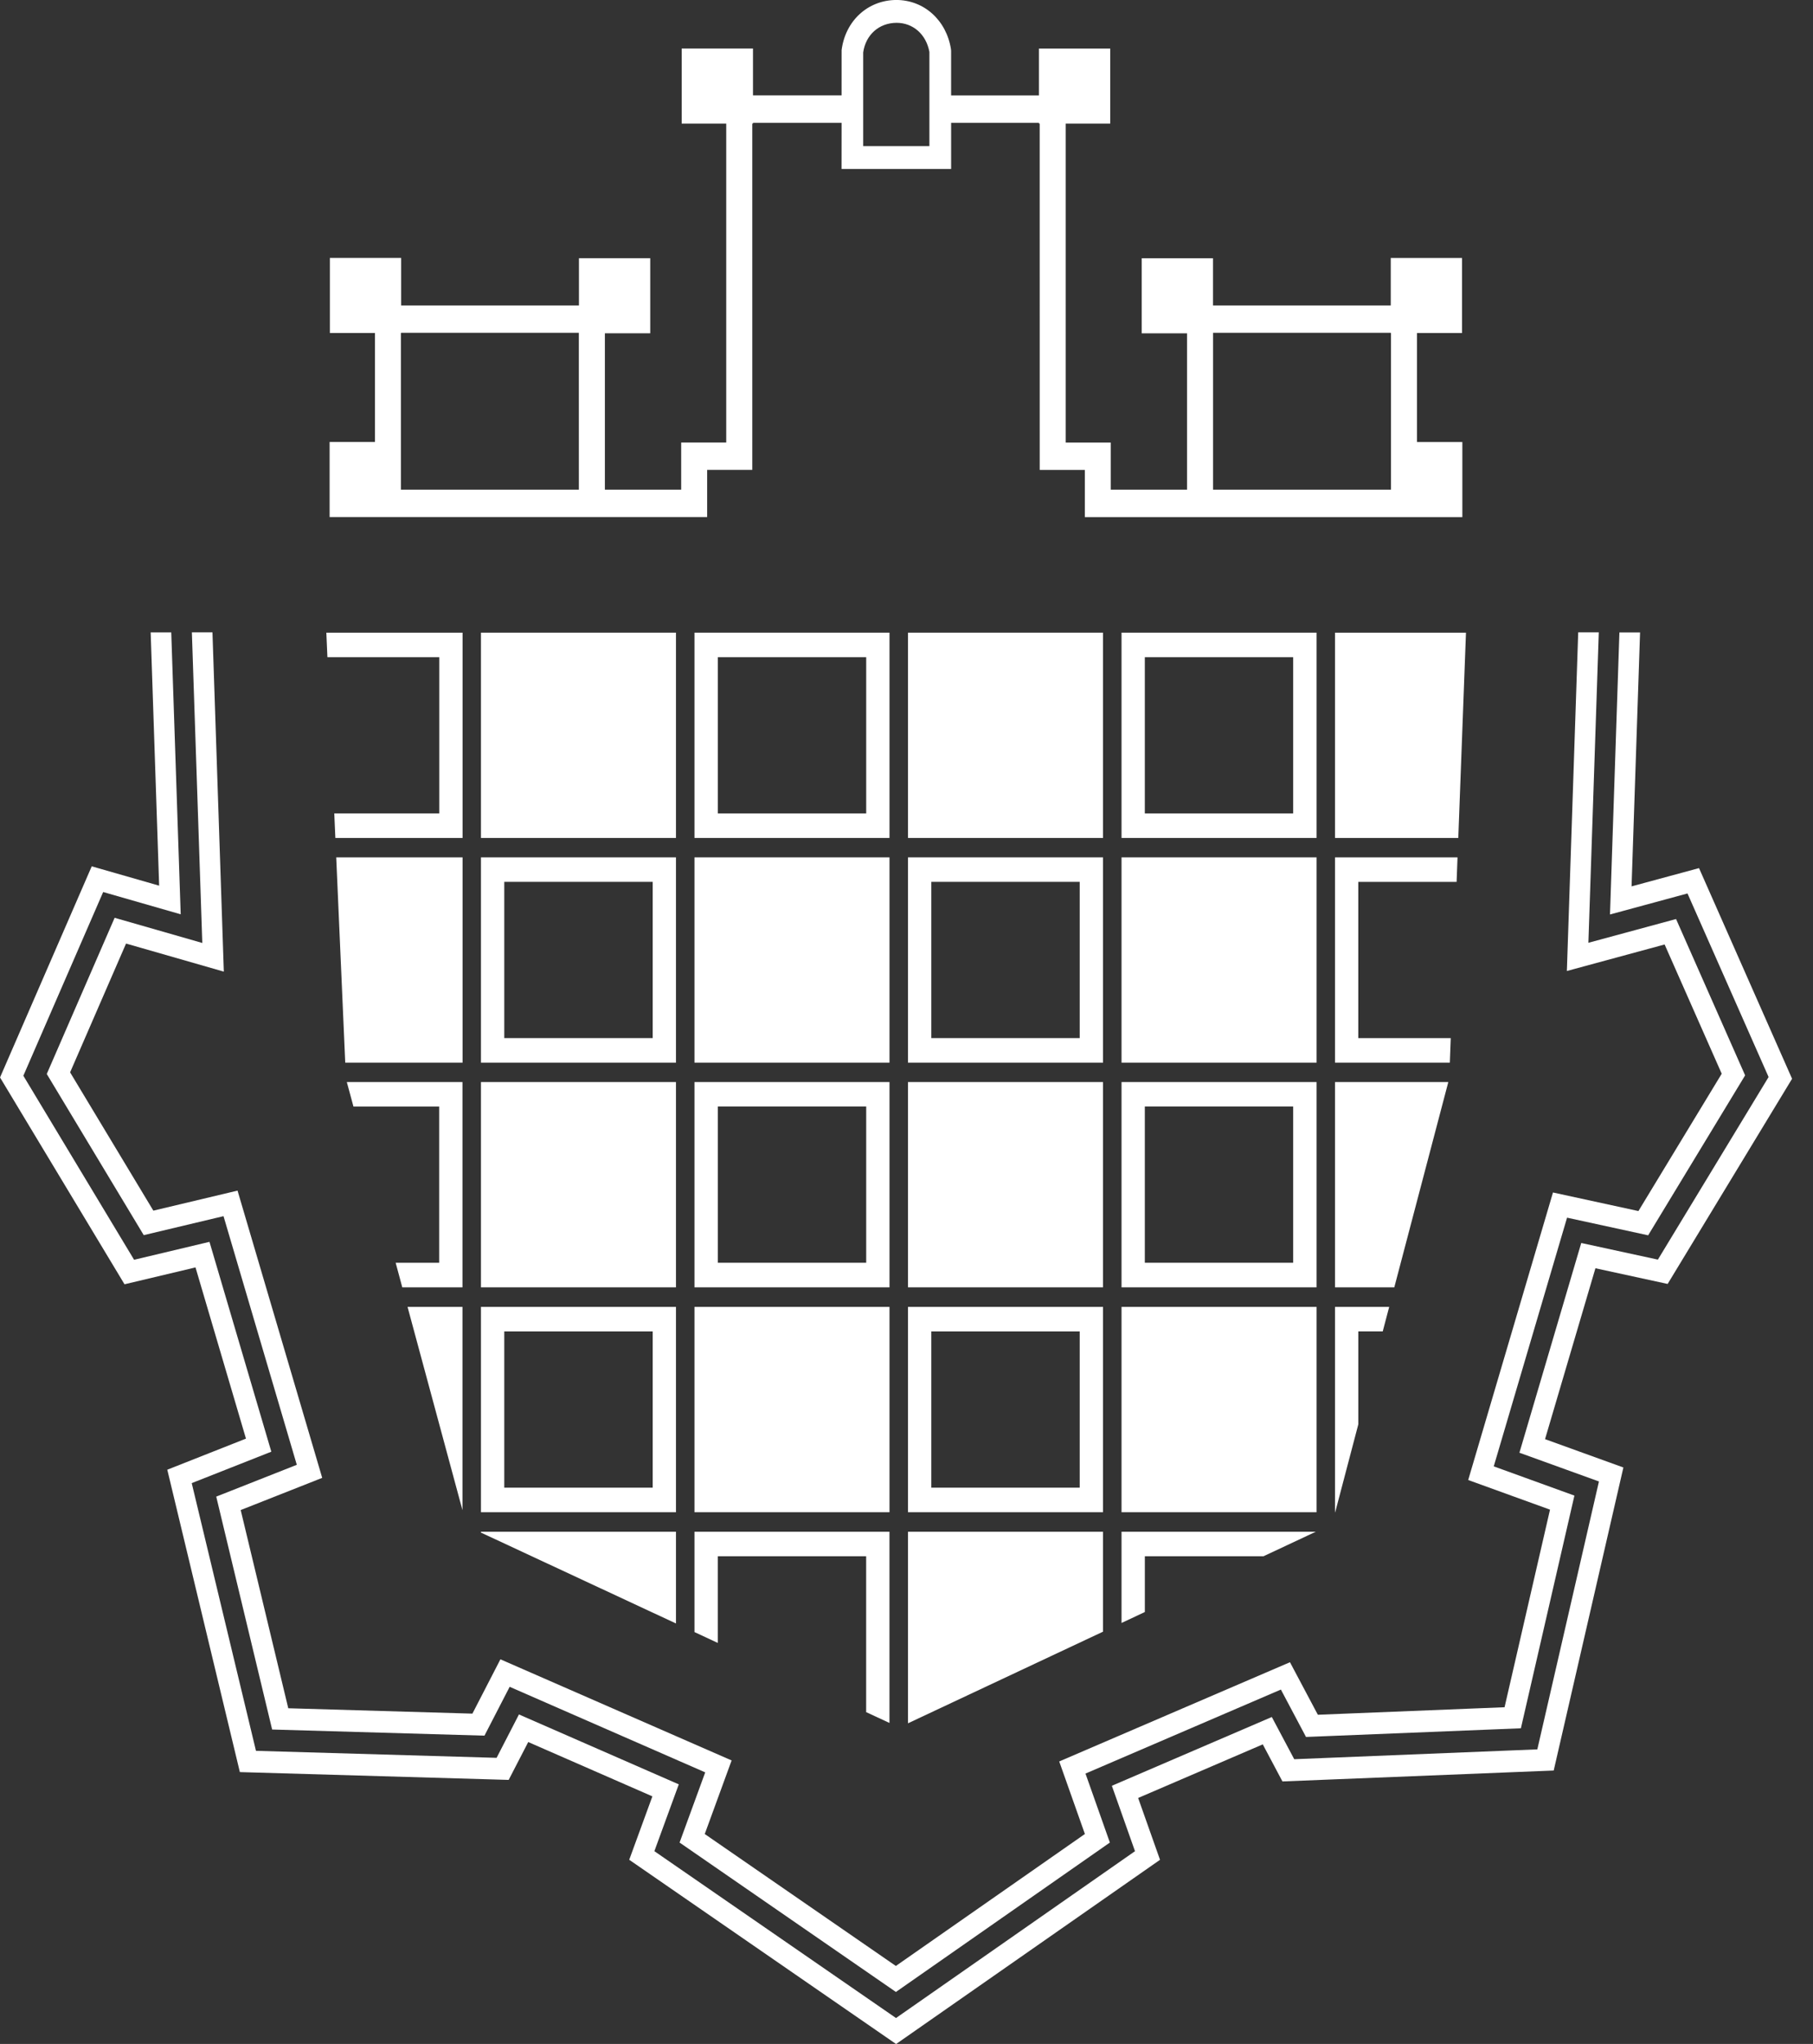
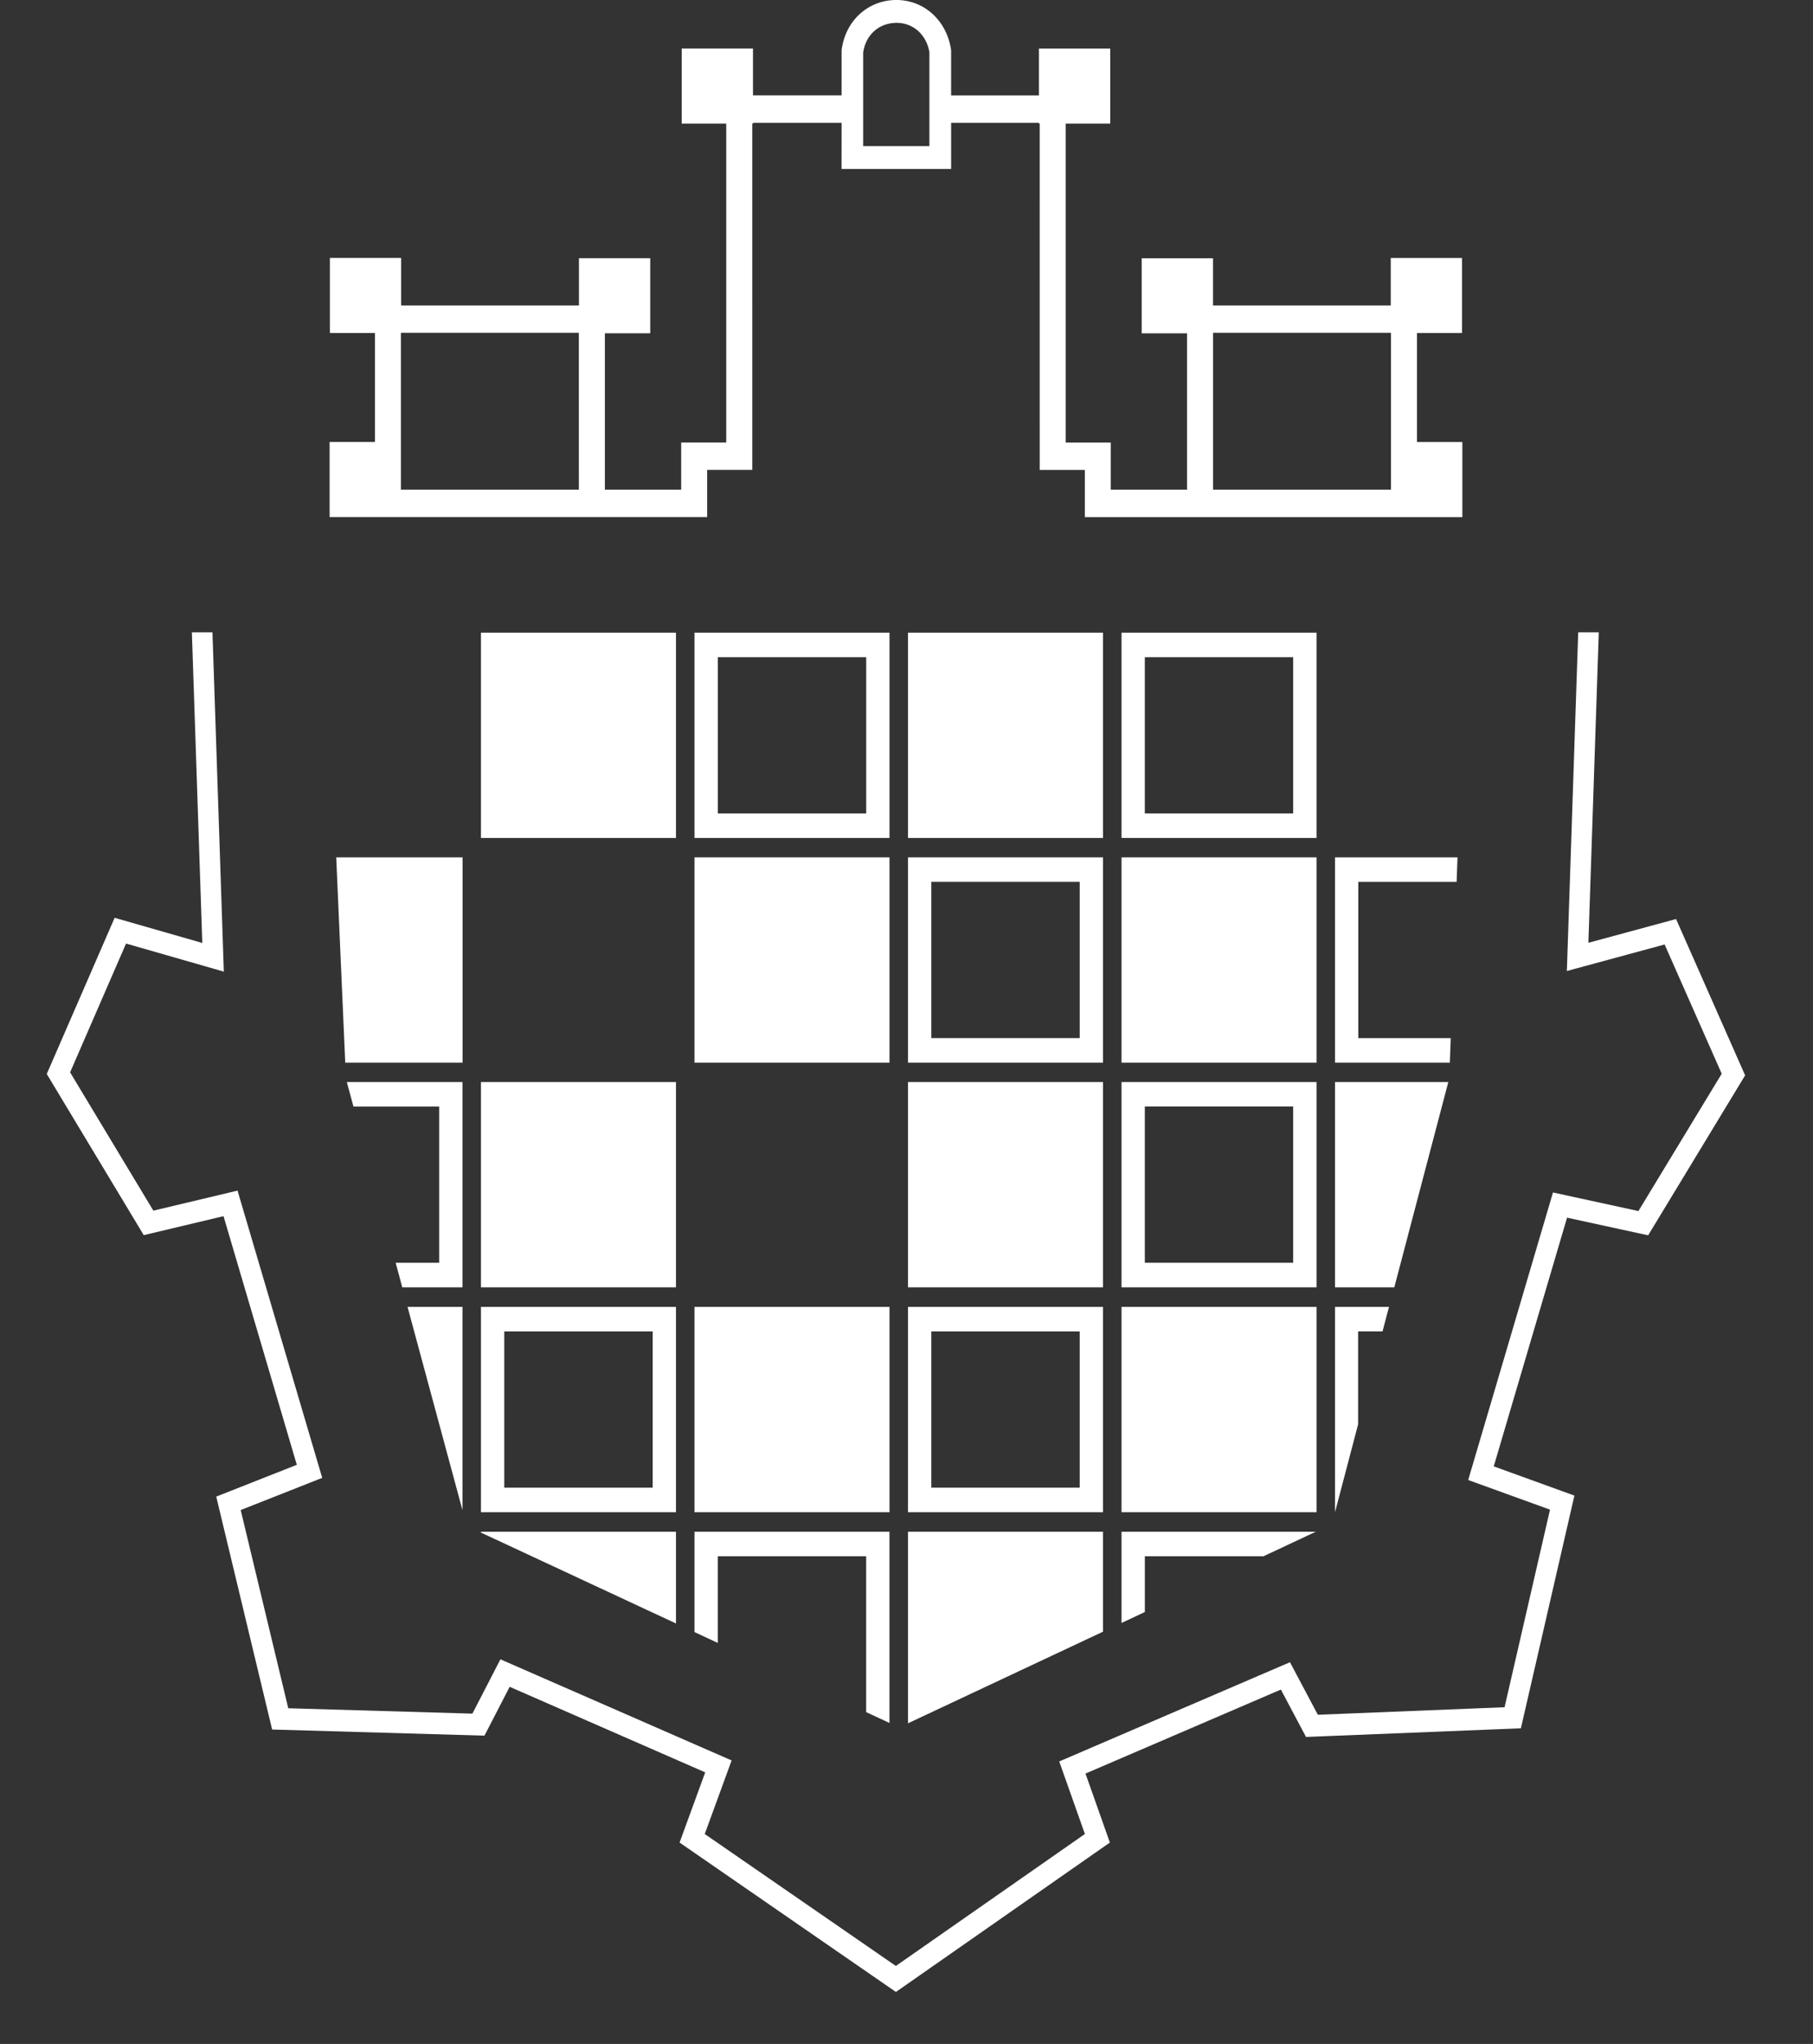
<svg xmlns="http://www.w3.org/2000/svg" id="Ebene_1" data-name="Ebene 1" viewBox="0 0 71 80">
  <rect x="0" y="0" width="71" height="80" fill="#333333" stroke="none" />
  <defs>
    <style> .cls-1 { fill: #fff; } </style>
  </defs>
  <path class="cls-1" d="M55.491,17.3v-4.265h1.765v-2.938h-2.792v1.858h-6.961v-1.847h-2.792v2.938h1.775v6.121h-2.988v-1.845h-1.764V4.838h1.744V1.9h-2.792v1.835h-3.439v-1.74l-.006-.073c-.179-1.132-1.055-1.923-2.142-1.923-1.112.006-1.992.812-2.14,1.959l-.001,1.776h-3.47v-1.835h-2.792v2.938h1.744v12.484h-1.764v1.845h-2.988v-6.121h1.776v-2.938h-2.792v1.847h-6.962v-1.858h-2.792v2.938h1.765v4.265h-1.775v2.938h14.785v-1.845h1.767V4.838h.029v-.03h3.47l-.002,1.805h4.291v-1.805h3.439v.03h.029l.001,13.556h1.767v1.845h14.784v-2.938h-1.776ZM15.7,19.167v-6.131h.008v-.009h6.96l.001,6.14h-6.968ZM36.397,5.719h-2.593v-3.668c.1-.691.619-1.154,1.306-1.158.651,0,1.164.457,1.287,1.142v3.684ZM47.505,19.167v-6.14h6.96v.009h.008v6.131h-6.967Z" />
  <path class="cls-1" d="M64.544,48.351l3.798-6.261-2.705-6.119-3.433.93.407-12.151h-.806l-.444,13.255,3.828-1.038,2.236,5.059-3.262,5.375-3.346-.727-3.32,11.254,3.204,1.16-1.78,7.734-7.312.294-1.092-2.056-9.036,3.884,1.005,2.839-7.403,5.165-7.484-5.164,1.052-2.88-9.054-3.958-1.097,2.126-7.211-.21-1.863-7.758,3.192-1.26-3.316-11.243-3.297.784-3.26-5.413,2.191-5.041,3.829,1.099-.445-13.281h-.806l.408,12.159-3.433-.985-2.658,6.113,3.798,6.308,3.124-.743,2.87,9.732-3.155,1.245,2.189,9.116,8.315.24.987-1.912,7.658,3.349-1.004,2.747,8.472,5.848,8.379-5.848-.955-2.7,7.652-3.288.984,1.855,8.415-.339,2.096-9.108-3.159-1.144,2.871-9.734,3.174.69Z" />
-   <path class="cls-1" d="M63.419,24.75l-.369,11.043,3.035-.823,3.176,7.185-4.336,7.147-3.001-.651-2.421,8.209,3.114,1.125-2.413,10.486-9.52.385-.878-1.652-6.264,2.692.906,2.56-9.359,6.53-9.463-6.531.956-2.615-6.259-2.736-.876,1.698-9.423-.274-2.516-10.478,3.117-1.23-2.422-8.214-2.952.702-4.337-7.203,3.126-7.191,3.036.872-.37-11.035h-.806l.332,9.914-2.64-.757-3.591,8.264,4.875,8.095,2.78-.66,1.976,6.701-3.081,1.217,2.842,11.835,10.527.306.766-1.482,4.862,2.126-.907,2.482,10.451,7.212,10.336-7.211-.857-2.42,4.881-2.098.77,1.451,10.623-.427,2.729-11.861-3.068-1.109,1.973-6.689,2.828.614,4.873-8.031-3.644-8.245-2.642.715.333-9.939h-.806Z" />
  <path class="cls-1" d="M13.167,33.557l.353,8.036h4.595v-8.036h-4.947Z" />
-   <path class="cls-1" d="M19.748,34.516h5.812v6.116h-5.812v-6.116ZM18.835,41.593h7.637v-8.036h-7.637v8.036Z" />
  <path class="cls-1" d="M52.281,33.557v8.036h4.497l.036-.96h-3.621v-6.115h3.85l.036-.96h-4.799Z" />
  <path class="cls-1" d="M15.96,51.152l2.151,7.957v-7.957h-2.151Z" />
  <path class="cls-1" d="M27.197,59.189h7.637v-8.037h-7.637v8.037Z" />
  <path class="cls-1" d="M43.921,59.189h7.637v-8.037h-7.637v8.037Z" />
  <path class="cls-1" d="M19.748,52.113h5.812v6.115h-5.812v-6.115ZM18.835,59.189h7.637v-8.037h-7.637v8.037Z" />
-   <path class="cls-1" d="M52.281,51.152v8.037h.008l.905-3.441v-3.635h.956l.253-.961h-2.122Z" />
+   <path class="cls-1" d="M52.281,51.152v8.037l.905-3.441v-3.635h.956l.253-.961h-2.122Z" />
  <path class="cls-1" d="M36.471,52.113h5.812v6.115h-5.812v-6.115ZM35.559,59.189h7.637v-8.037h-7.637v8.037Z" />
  <path class="cls-1" d="M18.835,50.387h7.637v-8.035h-7.637v8.035Z" />
  <path class="cls-1" d="M52.281,42.352v8.035h2.322l2.115-8.035h-4.437Z" />
  <path class="cls-1" d="M13.582,42.352l.26.959h3.357v6.115h-1.704l.259.961h2.357v-8.035h-4.529Z" />
  <path class="cls-1" d="M18.835,32.798h7.637v-8.036h-7.637v8.036Z" />
-   <path class="cls-1" d="M52.281,24.762v8.037h4.828l.301-8.037h-5.129Z" />
  <path class="cls-1" d="M27.197,41.593h7.637v-8.036h-7.637v8.036Z" />
  <path class="cls-1" d="M43.921,41.593h7.637v-8.036h-7.637v8.036Z" />
  <path class="cls-1" d="M36.471,34.516h5.812v6.116h-5.812v-6.116ZM35.559,41.593h7.637v-8.036h-7.637v8.036Z" />
  <path class="cls-1" d="M35.559,50.387h7.637v-8.035h-7.637v8.035Z" />
-   <path class="cls-1" d="M28.11,43.31h5.812v6.115h-5.812v-6.115ZM27.197,50.387h7.637v-8.035h-7.637v8.035Z" />
  <path class="cls-1" d="M44.833,43.31h5.81v6.115h-5.81v-6.115ZM43.921,50.387h7.637v-8.035h-7.637v8.035Z" />
  <path class="cls-1" d="M35.559,32.798h7.637v-8.036h-7.637v8.036Z" />
  <path class="cls-1" d="M28.11,25.723h5.812v6.115h-5.812v-6.115ZM27.197,32.798h7.637v-8.036h-7.637v8.036Z" />
  <path class="cls-1" d="M44.833,25.723h5.81v6.115h-5.81v-6.115ZM43.921,32.798h7.637v-8.036h-7.637v8.036Z" />
-   <path class="cls-1" d="M12.78,24.762l.042.96h4.38v6.115h-4.111l.042.961h4.982v-8.036h-5.335Z" />
  <path class="cls-1" d="M18.835,59.953v.033l7.637,3.557v-3.59h-7.637Z" />
  <path class="cls-1" d="M35.559,59.953v7.497l7.637-3.586v-3.911h-7.637Z" />
  <path class="cls-1" d="M27.197,59.953v3.927l.912.425v-3.393h5.811v6.101l.913.424v-7.485h-7.637Z" />
  <path class="cls-1" d="M43.921,59.953v3.571l.913-.429v-2.183h4.648l2.045-.959h-7.606Z" />
</svg>